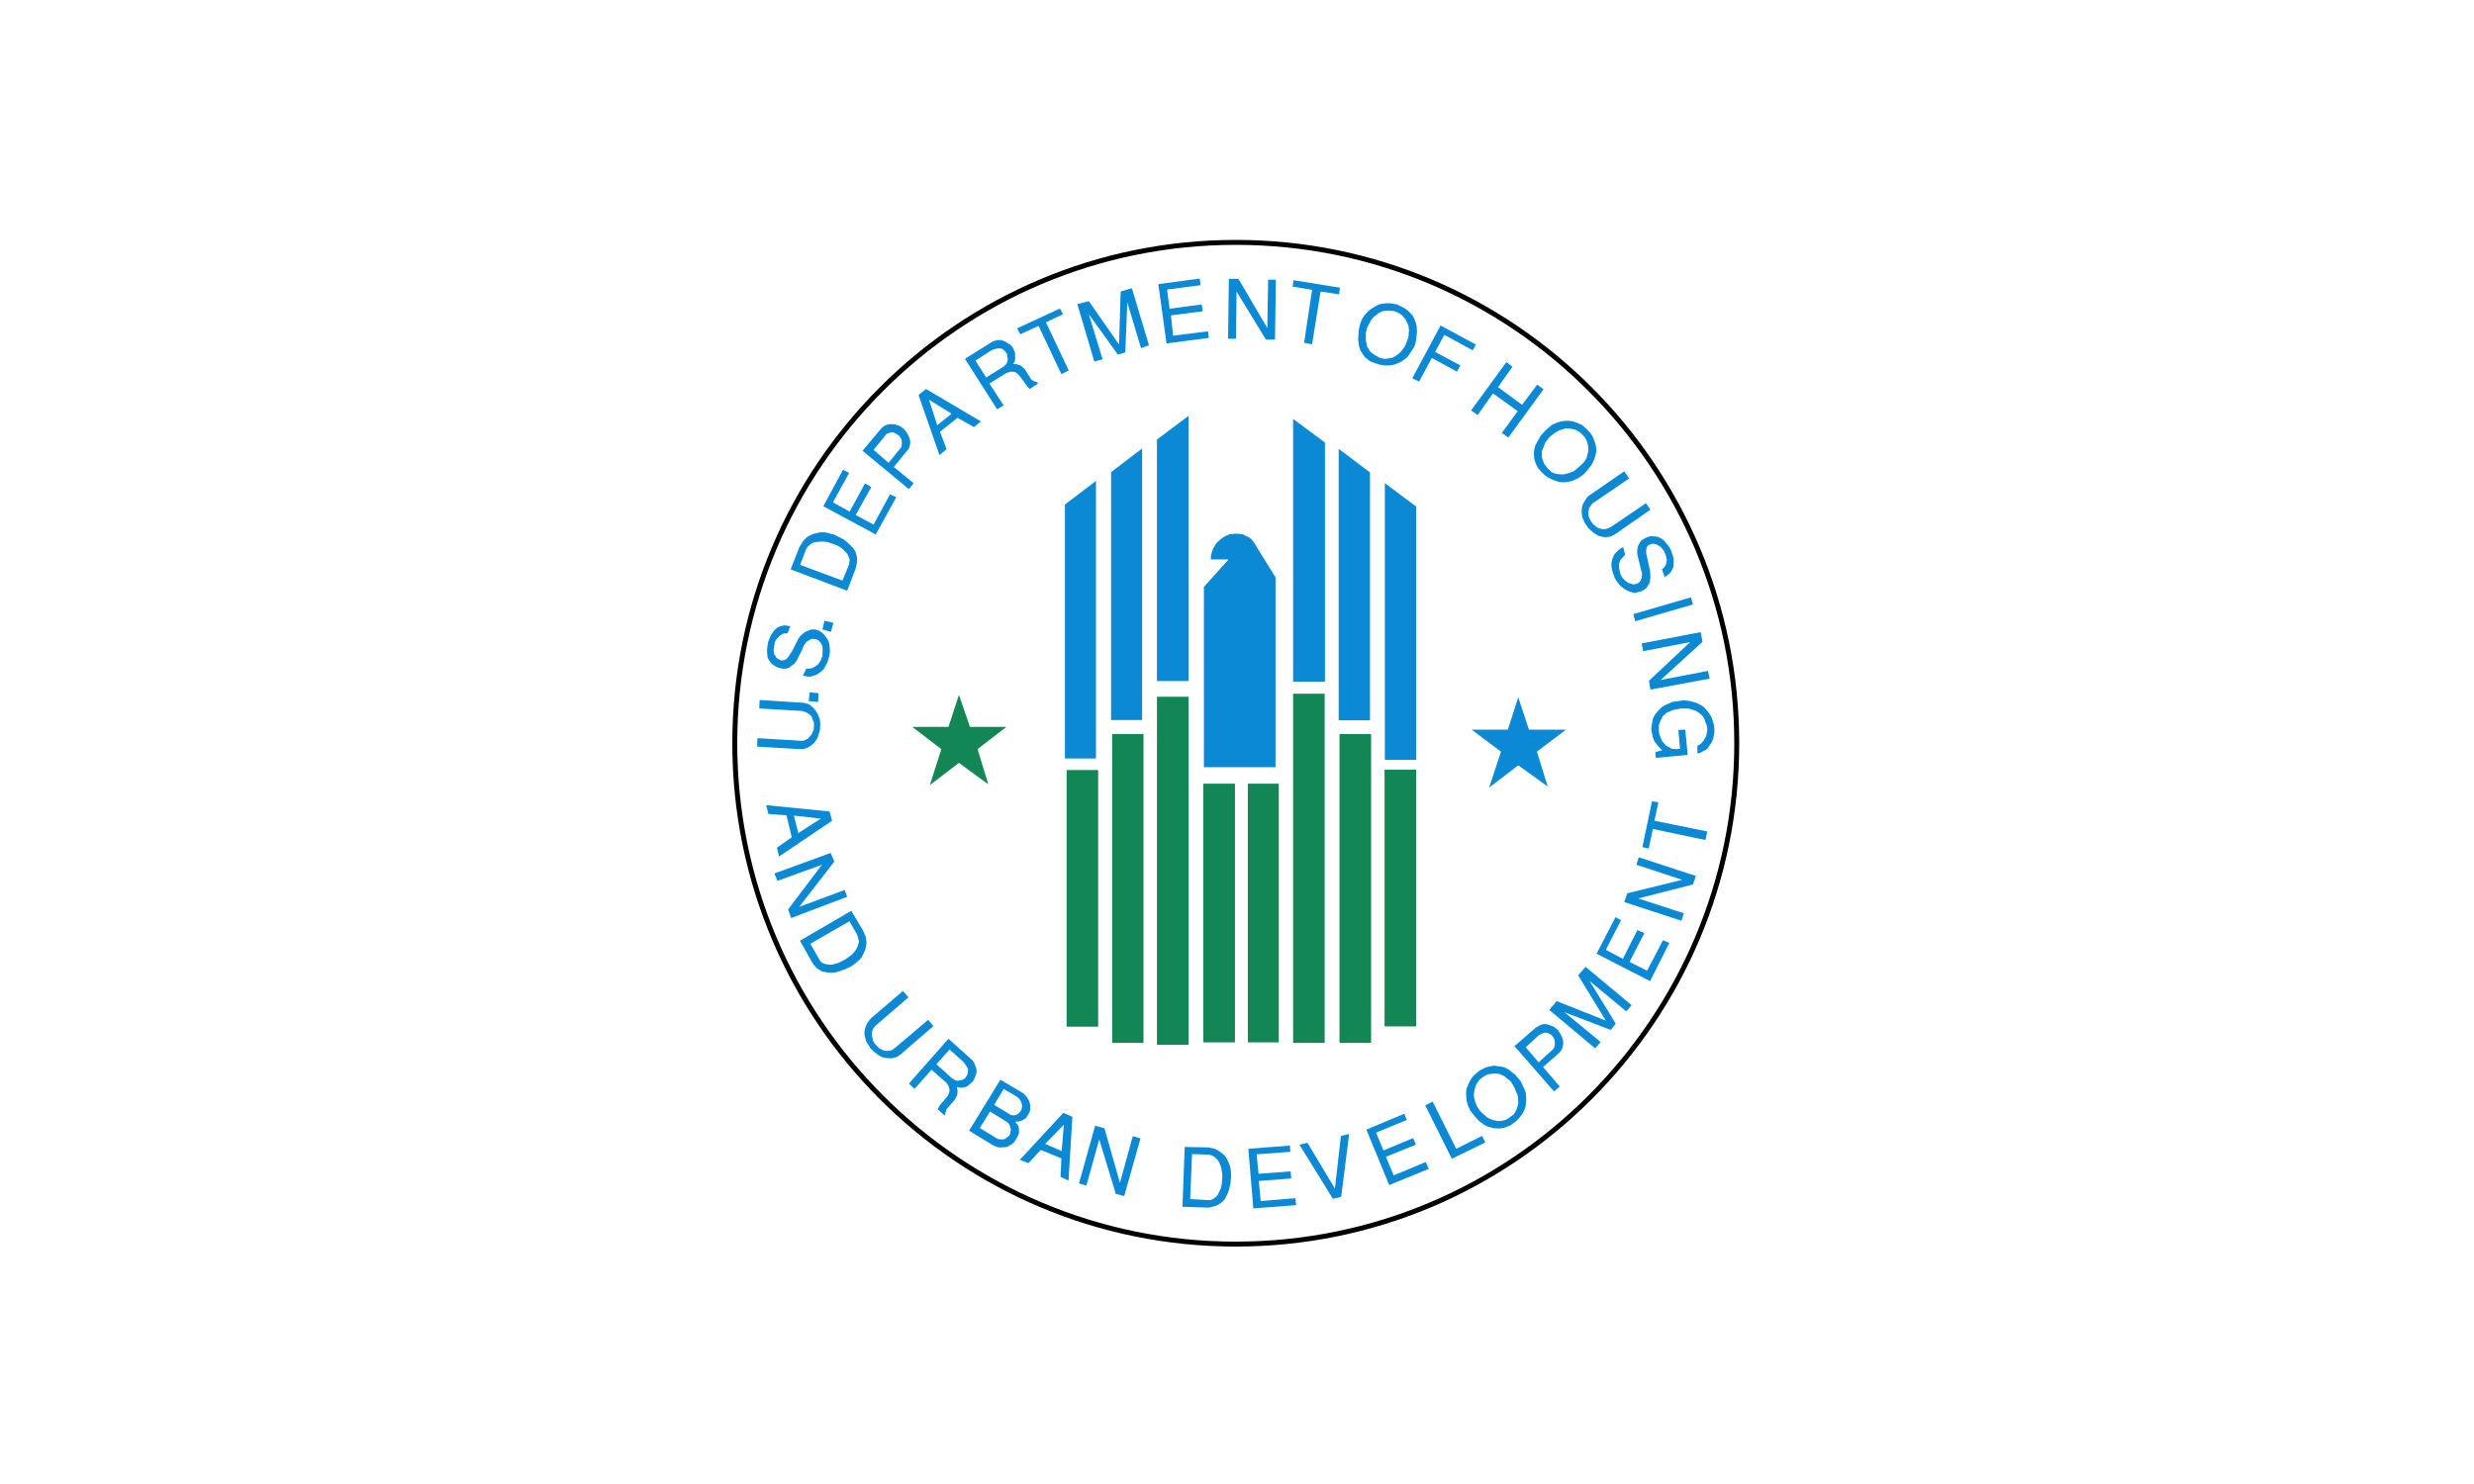
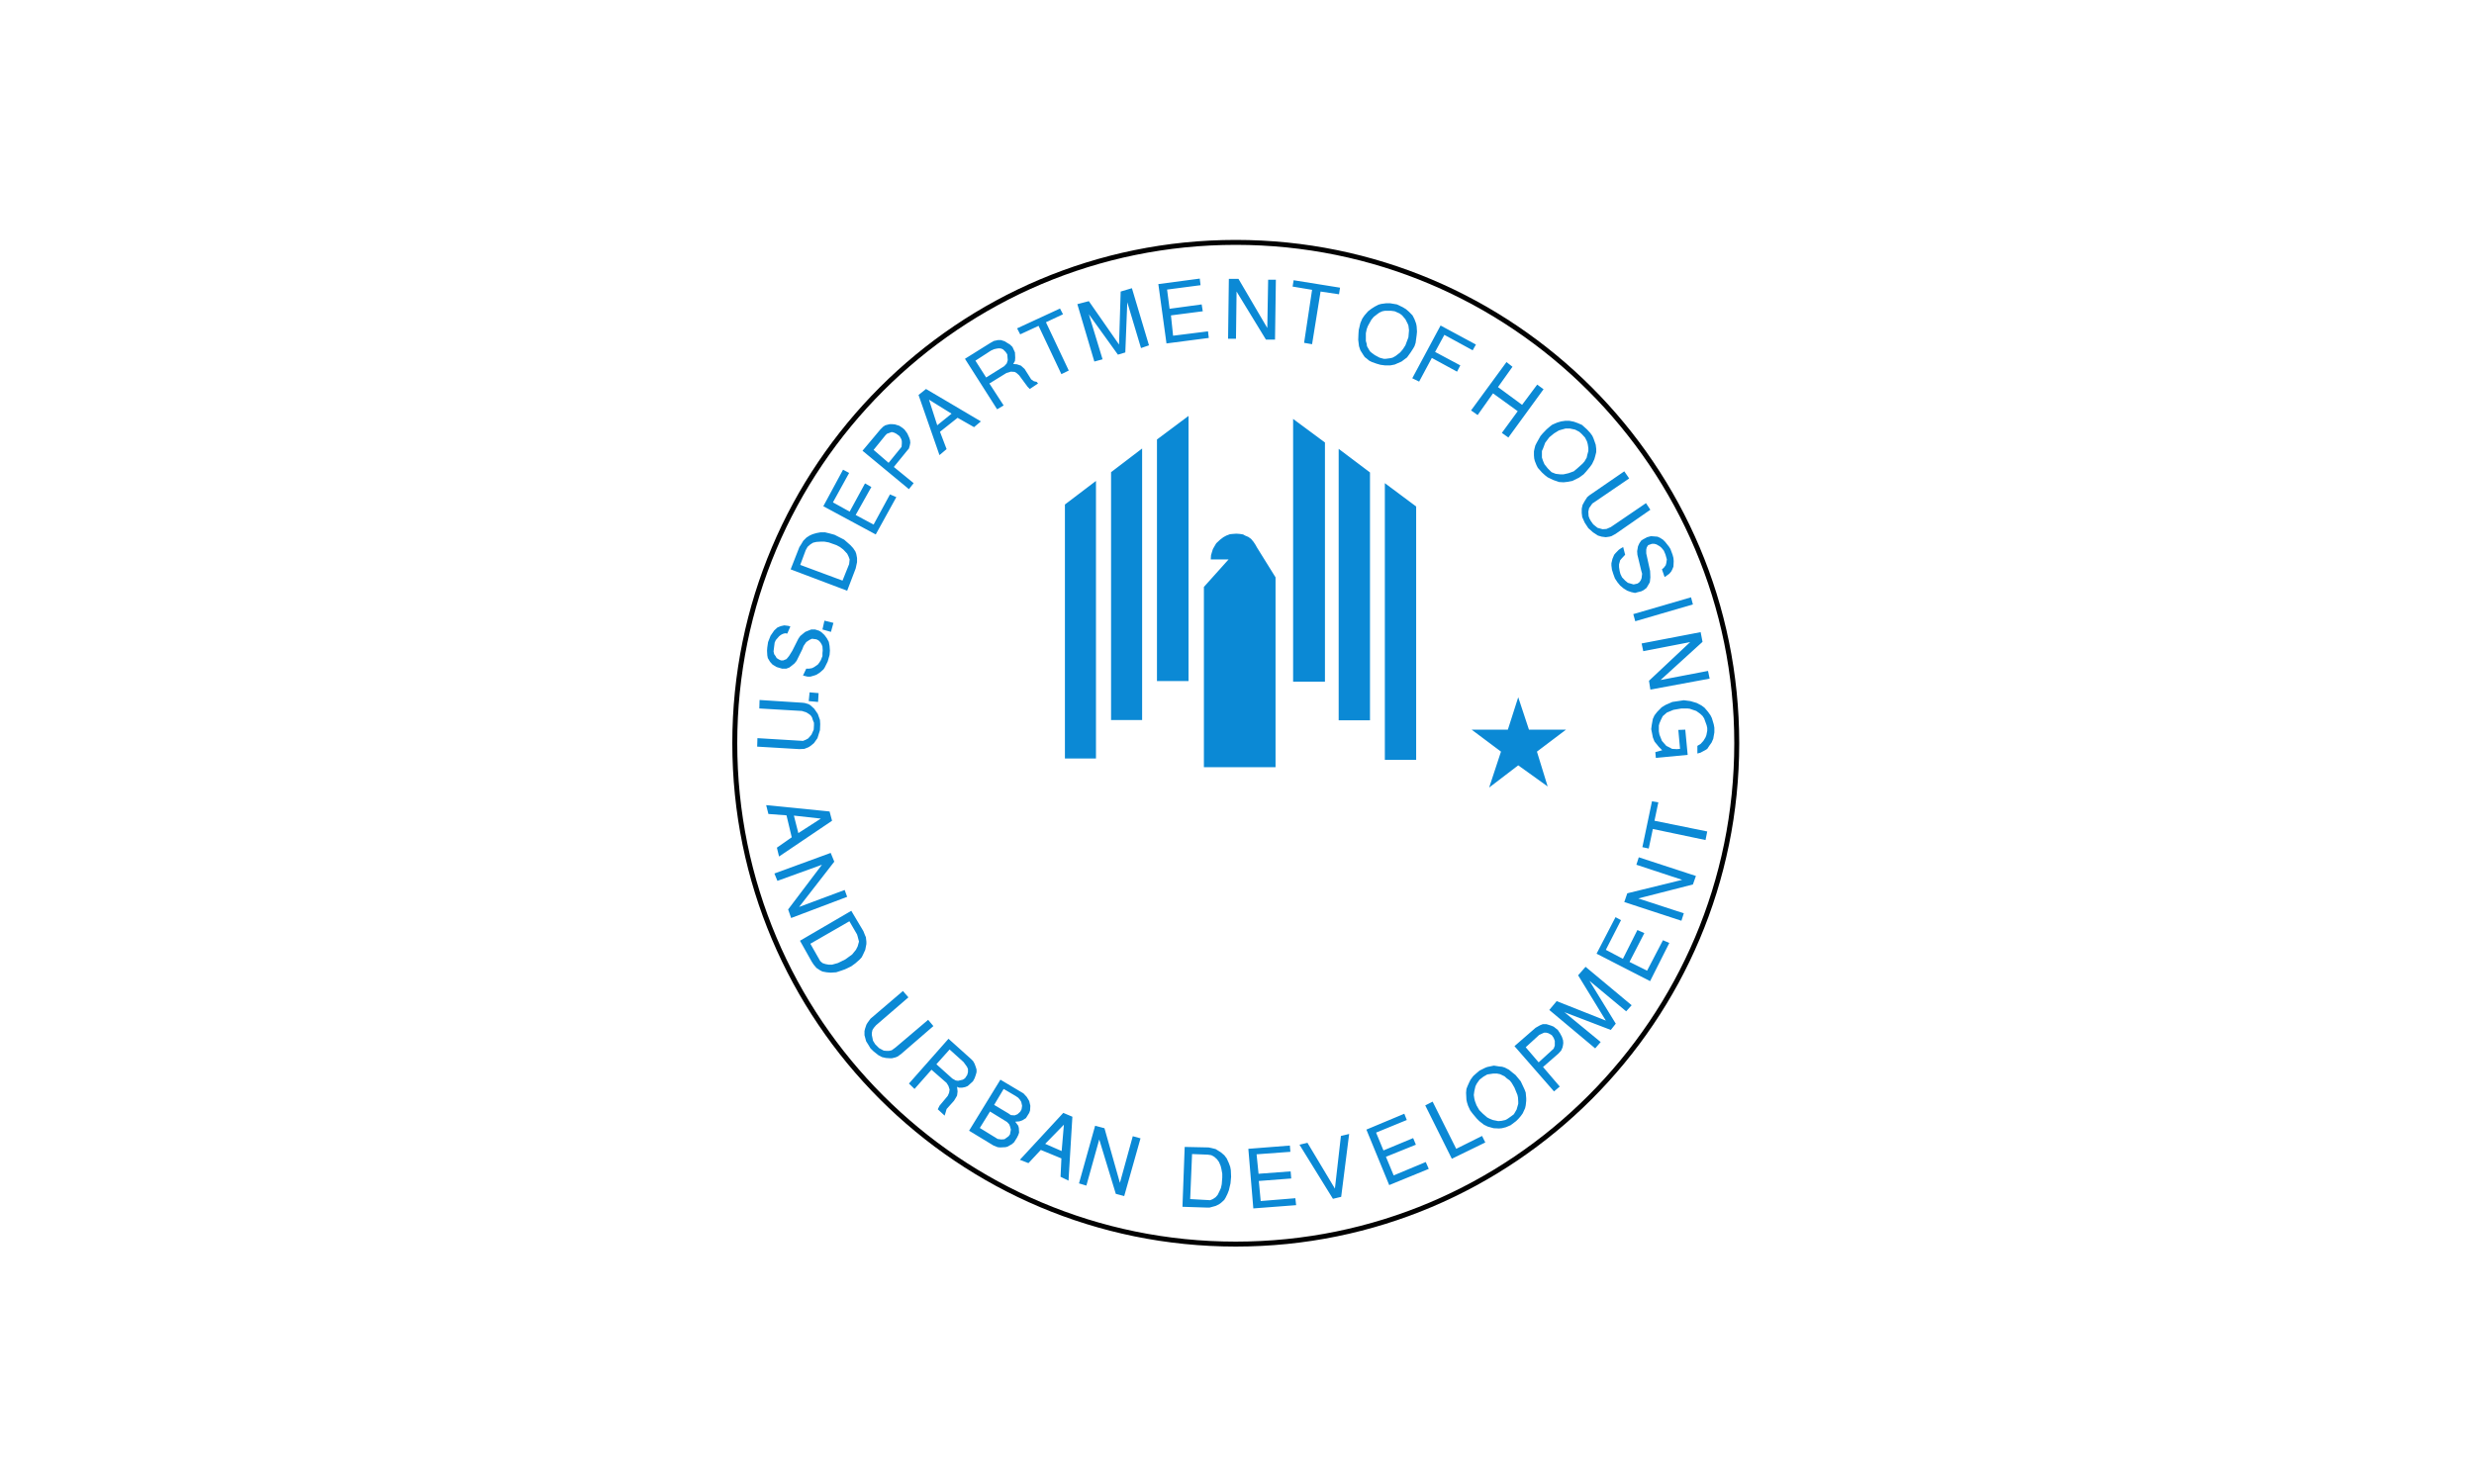
<svg xmlns="http://www.w3.org/2000/svg" width="1000" height="600" viewBox="0 0 1000 600" fill="none">
-   <rect width="1000" height="600" fill="white" />
  <path opacity="0.99" d="M499.5 503C611.338 503 702 412.338 702 300.5C702 188.662 611.338 98 499.5 98C387.662 98 297 188.662 297 300.5C297 412.338 387.662 503 499.5 503Z" fill="white" stroke="black" stroke-width="2" stroke-linejoin="round" />
-   <path d="M522.683 280.479V421.653H535.444V280.479H522.683ZM387.609 280.93L383.378 293.899H368.744L380.5 302.881L375.853 317.411L387.609 308.43L399.469 317.099L395.134 302.881L406.786 293.899H392.047L387.609 280.93ZM467.646 281.693V422.419H480.407V281.693H467.646ZM449.543 296.777V421.653H462.201V296.777H449.543ZM541.438 296.777V421.653H554.2V296.777H541.438ZM559.644 311.204V414.991H572.406V311.204H559.644ZM431.128 311.342V415.096H443.889V311.342H431.128ZM486.37 316.855V421.441H499.166V316.855H486.37ZM504.368 316.855V421.441H516.887V316.855H504.368Z" fill="#128654" />
  <path d="M484.953 112.639L468.204 114.859L471.499 138.856L488.595 136.636L488.282 133.966L474.169 135.734L473.301 127.516L486.167 125.851L485.716 123.077L472.747 124.846L471.74 117.078L485.265 115.309L484.953 112.639ZM496.709 112.743L496.396 136.948H499.587L499.83 117.875L511.69 137.295H515.366L515.712 113.09H512.591L512.244 132.613L500.592 112.743H496.709ZM522.89 113.298L522.474 115.864L530.346 117.182L527.121 138.612L530.346 139.168L533.78 117.875L541.235 118.985L541.652 116.314L522.89 113.298ZM457.522 116.524L452.98 117.876L452.321 139.306L440.115 121.759L435.467 122.973L442.334 146.172L445.663 145.271L440.115 127.065L451.871 143.398L454.853 142.497L455.65 122.21L461.199 140.728L464.424 139.619L457.522 116.524ZM560.202 122.626L558.329 122.869L557.185 123.181L555.659 123.979L554.307 124.846L552.989 125.851L551.533 127.516L550.631 128.834L549.868 130.637L549.209 133.411L549.104 134.833L549 137.399L549.313 139.966L549.868 141.63L550.977 143.398L551.637 144.369L552.538 145.063L553.44 145.826L554.55 146.381L556.423 147.04L557.982 147.49L559.855 147.733H561.97L563.739 147.387L566.513 146.172L568.733 144.509L570.189 142.497L571.194 140.936L571.75 139.966L572.201 138.612L572.616 135.527L572.755 134.07L572.616 131.955L572.408 130.845L571.75 129.076L570.952 127.516L569.53 126.06L568.281 124.985L566.963 124.187L564.64 123.077L561.97 122.626L560.202 122.626ZM428.46 124.742L411.12 132.753L412.369 135.18L419.791 131.746L429.014 151.27L431.997 149.814L422.773 130.29L429.674 127.065L428.46 124.742ZM559.851 125.644H562.21L563.736 125.851L564.985 126.406L565.747 126.753L566.754 127.516L568.071 129.076L568.972 130.845L569.285 131.608L569.528 133.515L569.285 136.394L568.73 137.85L568.071 139.619L567.066 141.179L565.956 142.497L564.084 143.953L562.869 144.612L561.968 144.82L560.199 145.063H559.298L557.633 144.612L555.76 143.606L554.547 142.74L553.749 142.046L553.09 140.936L552.535 139.966L552.431 139.063L552.084 137.85V134.729L552.431 133.064L552.882 131.851L553.437 130.845L554.304 129.285L555.309 128.071L556.766 126.961L557.529 126.406L558.744 125.851L559.851 125.644ZM582.288 131.608L570.844 152.935L573.619 154.287L578.751 144.717L588.947 150.265L590.264 147.734L580.07 142.289L583.815 135.388L595.258 141.63L596.576 139.306L582.288 131.608ZM403.353 137.503L401.723 137.85L400.371 138.612L390.037 145.063L403.041 165.488L405.676 163.927L399.919 155.051L406.786 150.819L408.589 150.265L410.115 150.369L410.913 150.819L411.918 151.721L415.351 156.369L416.253 157.27L419.582 155.051L419.027 154.391L417.918 154.149L416.808 153.386L415.351 151.062L414.137 149.156L412.68 147.838L411.015 147.283L409.559 147.179L410.253 145.931L410.357 144.613L410.253 142.497L409.246 140.278L408.241 139.306L406.021 137.954L404.599 137.504L403.353 137.503ZM403.803 140.832L404.705 140.936L405.469 141.283L406.474 142.289L407.133 143.26L407.341 145.618L406.925 146.936L405.919 148.045L398.603 152.623L394.268 145.825L400.579 141.733L401.828 141.179L402.938 140.936L403.803 140.832ZM608.926 146.381L594.604 165.939L597.274 167.811L603.481 159.038L613.468 166.251L607.053 175.025L609.688 176.897L623.906 157.374L621.34 155.501L615.236 163.685L605.491 156.507L611.352 148.288L608.926 146.381ZM374.293 157.27L371.276 159.697L379.737 184.007L382.617 181.579L379.947 174.574L387.055 168.921L393.714 172.702L396.488 170.378L374.293 157.27ZM375.507 161.604L384.628 167.257L378.836 171.938L375.507 161.604ZM480.41 168.159L467.649 177.695V275.349H480.41V168.159ZM522.683 169.373V275.587H535.548V178.903L522.683 169.373ZM632.685 170.135L631.02 170.378L629.46 170.829L627.448 171.696L626.582 172.354L625.125 173.603L623.565 175.232L622.698 176.239L621.138 179.013L620.582 180.123L620.235 181.475L620.028 182.482V184.146L620.131 185.36L620.374 186.365L621.033 188.03L621.589 189.14L622.454 190.111L623.252 191.012L624.467 192.123L625.576 192.988L627.899 194.099L630.224 194.896L632.027 195L633.795 194.792L635.563 194.445L638.233 193.128L640.106 191.776L641.112 190.665L642.672 188.793L643.54 187.58L644.441 185.672L644.788 184.459L645.205 182.795V181.477L644.996 179.813L644.649 178.806L644.095 177.246L643.644 176.241L642.776 175.026L641.459 173.605L639.447 171.802L637.679 171.038L636.119 170.484L634.35 170.137L632.685 170.135ZM359.63 171.487L357.862 171.938L356.994 172.494L355.78 173.707L348.633 182.239L367.394 197.772L369.301 195.345L361.291 188.796L366.631 182.239L367.394 181.335L367.741 180.121L367.949 179.013L367.845 178.003L367.532 177.002L366.735 175.234L365.626 173.707L364.862 173.048L363.51 172.147L361.741 171.591L360.528 171.487L359.63 171.487ZM632.791 173.256H634.559L636.675 173.707L638.339 174.574L639.241 175.372L640.663 176.897L641.46 178.457L641.772 179.567L642.015 181.127V182.342L641.564 184.006L641.356 185.012L640.454 186.573L639.692 187.439L637.576 189.347L636.12 190.559L634.004 191.323L632.028 191.774H630.571L628.804 191.566L627.139 190.906L626.237 190.005L625.578 189.346L624.261 187.681L623.705 186.363L623.254 185.011V182.341L623.705 181.336L624.572 179.013L626.237 176.793L628.144 175.232L630.12 174.019L631.577 173.602L632.791 173.256ZM360.429 174.678L361.399 174.921L362.301 175.372L363.618 176.343L364.312 177.556L364.52 178.353V179.36L364.416 180.677L359.18 187.128L353.111 181.892L357.862 176.031L358.521 175.373L360.429 174.678ZM461.65 181.336L449.097 190.907V291.127H461.65V181.336ZM541.098 181.474V291.232H553.755V191.013L541.098 181.474ZM340.764 189.902L332.788 204.675L353.976 216.084L362.3 200.998L359.733 199.888L353.109 212.095L345.862 208.211L352.208 196.906L349.642 195.449L343.435 206.858L336.672 203.113L343.227 191.219L340.764 189.902ZM656.541 190.56L642.322 200.339L641.56 200.998L640.553 202.559L639.688 204.119L639.341 205.645V207.449L639.548 209.079L640.553 211.332L642.011 213.552L643.883 215.217L645.894 216.535L647.42 216.986L649.085 217.193L650.542 216.986L651.339 216.777L653.003 215.875L667.083 206.097L665.314 203.427L651.097 213.102L649.328 213.865L647.767 213.969L645.756 213.414L644.785 212.651L643.987 211.992L643.016 210.64L642.462 209.634L642.115 208.663L642.011 206.859L642.323 205.437L643.64 203.564L644.334 203.113L658.518 193.439L656.541 190.56ZM442.996 194.444L430.442 203.981V306.66H442.996V194.444ZM559.759 195.346V307.214H572.416V204.778L559.759 195.346ZM331.682 215.217L330.017 215.528L328.458 215.979L327.243 216.535L325.995 217.332L324.677 218.649L323.811 220.107L323.117 221.182L319.58 230.198L342.433 238.833L345.865 229.851L346.42 227.284V225.62L346.108 223.955L345.761 222.984L344.86 221.632L343.75 220.418L341.219 218.198L337.334 216.222L335.323 215.667L333.451 215.217L331.682 215.217ZM499.728 215.771L498.271 215.875L497.162 215.979L495.705 216.535L494.492 217.193L493.174 218.198L491.613 219.655L490.954 220.765L490.26 221.979L489.845 223.297L489.498 224.51L489.393 226.175H496.607L486.62 237.306V310.199H515.576V233.422L508.052 221.319L507.497 220.313L506.699 219.099L505.693 217.886L504.583 217.089L503.265 216.534L502.468 216.083L501.15 215.874L499.728 215.771ZM667.325 216.776L665.764 217.193L664.1 218.094L663.406 218.545L662.642 219.655L662.088 220.868L661.741 222.844L661.845 224.302L663.406 230.751L663.753 231.965L663.544 233.734L663.199 234.635L662.539 235.501L661.845 235.953L660.32 236.299L657.996 235.64L656.887 234.739L655.638 233.421L654.979 232.069L654.667 230.854L654.424 229.294V228.184L654.875 226.52L655.638 225.619L656.887 224.301L656.089 221.179L655.118 221.734L654.321 222.289L653.003 223.641L652.448 224.3L651.754 225.964L651.338 227.733V228.634L651.547 230.299L652.101 232.068L652.76 233.871L653.766 235.397L654.876 236.749L656.332 237.963L657.754 238.831L659.316 239.385L660.876 239.732L661.743 239.489L663.408 239.074L664.31 238.622L665.524 237.72L666.183 236.611L666.876 235.396L667.084 233.42L666.98 230.854L665.419 223.745V222.184L665.628 221.316L666.182 220.415L667.742 219.86H668.644L669.546 220.103L670.863 220.865L671.627 221.525L672.528 222.634L673.188 224.196L673.742 226.172L673.534 227.628L673.292 228.53L672.528 229.536L671.766 230.195L672.841 233.316L673.846 232.622L674.748 231.964L675.511 231.062L675.962 230.195L676.412 229.085L676.516 226.866L676.412 225.617L676.066 224.299L675.198 221.976L674.644 221.074L673.082 219.097L672.18 218.195L670.968 217.433L669.961 216.982L667.325 216.776ZM331.674 218.996H333.235L335.003 219.309L338.124 220.418L339.546 221.181L340.864 222.186L342.425 223.851L342.979 224.961L343.43 226.175L343.222 228.082L340.552 234.741L323.456 228.395L325.675 222.43L326.438 221.078L327.548 220.107L328.657 219.413L330.01 219.1L331.674 218.996ZM683.518 241.502L660.179 248.299L660.977 251.176L684.28 244.38L683.518 241.502ZM333.238 250.934L332.44 254.506L335.873 255.477L336.878 251.836L333.238 250.934ZM317.008 252.841L315.586 253.154L314.234 253.708L312.917 254.921L311.46 257.037L310.454 259.603L310.142 261.719L310.038 263.036L310.142 264.944L310.35 266.053L311.252 267.579L312.257 268.689L313.922 269.694L316.142 270.352H317.805L319.02 269.902L320.025 269.139L321.135 268.238L322.001 267.162L324.256 262.584L324.811 261.162L325.886 259.602L327.238 258.7L328.209 258.25L330.012 258.491L330.879 258.942L331.538 259.602L332.093 260.503L332.44 261.371L332.544 263.035L332.44 264.042V265.255L331.781 266.92L331.226 267.821L330.568 268.689L329.111 269.694L328.209 270.145L326.995 270.352H325.886L324.568 273.127L326.44 273.578H327.551L329.111 273.127L330.012 272.815L331.538 271.81L332.891 270.595L333.342 269.901L334.555 267.474L335.318 264.804L335.456 263.036L335.318 261.163L335.006 259.499L334.208 258.042L333.238 256.725L331.99 255.58L331.122 255.026L329.457 254.505H327.898L325.469 255.476L323.459 257.14L322.695 258.25L320.234 263.14L318.916 265.254L317.91 266.469L316.557 267.024H315.691L314.789 266.607L313.922 266.052L313.471 265.255L312.917 264.492L312.674 263.382L312.917 261.371L313.124 259.811L313.575 258.805L314.234 258.042L314.893 257.28L315.586 256.725L316.453 256.274L317.355 256.031L318.222 256.169L319.47 253.292L318.673 253.049L317.008 252.841ZM687.407 255.581L663.547 260.158L664.207 263.279L683.176 259.603L666.53 275.242L667.085 278.814L691.047 274.377L690.389 271.255L671.211 274.931L688.169 259.5L687.407 255.581ZM327.238 279.925L326.891 283.463L330.672 283.808L330.88 280.237L327.238 279.925ZM613.675 281.901L609.48 295.009H594.846L606.706 303.888L601.919 318.418L613.675 309.436L625.569 317.968L621.235 303.889L632.991 295.01H618.01L613.675 281.901ZM307.022 283.011L306.918 286.444L324.118 287.449L325.887 288.005L326.789 288.559L327.656 289.218L328.21 290.015L328.557 291.125L329.008 292.235V293.24L328.904 295.008L328.453 296.013L328.003 297.02L327.343 297.783L326.685 298.546L325.679 299.101L324.569 299.551L306.156 298.442L306.051 301.874L323.113 302.879L325.123 302.776L326.788 302.117L327.656 301.563L329.008 300.452L330.43 298.441L331.435 295.216L331.539 292.788L331.435 291.124L331.123 290.222L330.569 288.662L329.112 286.546L327.552 285.124L326.788 284.673L325.228 284.223L324.257 284.119L307.022 283.011ZM680.605 283.115L675.958 283.808L673.184 285.022L671.623 285.993L669.855 287.797L668.746 289.219L668.086 290.675L667.635 293.138L667.428 294.802L667.739 296.328L668.086 298.131L668.746 299.796L670.514 301.98L671.866 303.332L669.092 304.096L669.3 306.419L682.165 305.206L681.194 295.009L678.386 295.113L679.079 302.777L677.831 302.881L675.855 302.777L675.057 302.326L673.531 301.564L671.763 299.552L670.757 297.021L670.515 295.669V293.345L670.757 292.443L671.312 291.126L672.075 289.564L673.74 288.108L676.41 286.998L679.634 286.443H681.957L682.963 286.547L685.633 287.449L687.194 288.559L688.165 289.461L688.823 290.466L689.378 291.992L689.829 293.24L690.072 294.35V295.46L689.725 297.228L689.378 298.13L688.512 299.552L687.402 300.766L686.084 301.564V304.65L687.298 304.338L689.379 303.227L690.072 302.777L691.043 301.32L691.841 300.21L692.5 298.685L692.95 296.12V294.247L692.708 292.893L691.945 290.328L691.39 289.218L690.385 287.796L688.963 286.132L687.749 285.229L685.842 284.224L683.275 283.462L680.605 283.115ZM667.739 323.965L663.855 342.518L666.422 343.073L668.086 335.167L689.379 339.64L690.072 336.172L668.746 331.837L670.305 324.416L667.739 323.965ZM309.688 325.527L310.59 329.099L317.908 329.653L320.023 338.53L314.024 342.726L314.891 346.298L336.321 331.837L335.316 328.092L309.688 325.527ZM320.89 329.757L331.778 330.971L322.692 336.831L320.89 329.757ZM335.766 344.841L313.018 353.165L314.231 356.147L332.229 349.627L318.566 367.695L319.78 371.163L342.425 362.597L341.419 359.823L323.005 366.689L337.223 348.379L335.766 344.841ZM662.401 346.609L661.43 349.626L679.947 355.729L657.753 361.173L656.54 364.711L679.635 372.27L680.606 369.253L662.192 363.254L684.282 357.601L685.497 354.169L662.401 346.609ZM344.091 368.249L323.355 380.352L328.105 388.813L328.903 390.026L330.012 391.344L331.538 392.349L332.44 392.8L334.104 393.113L335.769 393.251L337.988 393.113L339.999 392.453L341.56 391.898L342.531 391.448L344.091 390.685L345.756 389.471L347.525 387.91L348.322 387.008L348.877 385.898L349.744 384.026L350.195 381.667V380.697L349.986 378.893L349.64 378.13L348.981 376.465L344.091 368.249ZM653.001 370.816L645.337 385.588L666.977 396.685L674.744 381.254L672.177 380.143L665.762 392.454L658.654 388.918L664.653 377.266L661.843 376.017L655.984 387.669L649.082 384.028L655.22 372.029L653.001 370.816ZM343.325 372.48L346.411 377.785L346.654 378.583L347.209 380.699L346.654 382.675L345.96 384.028L344.434 385.9L341.66 387.911L338.679 389.368L336.32 390.027H335.002L333.65 389.784L332.436 389.368L331.534 388.571L327.547 381.565L343.325 372.48ZM640.897 390.894L637.88 394.326L649.081 412.637L629.211 404.765L626.229 408.337L644.781 423.872L647.001 421.306L632.331 409.238L651.092 416.416L653.104 413.885L642.458 396.546L657.299 408.891L659.519 406.429L640.897 390.894ZM364.967 400.673L351.858 411.873L350.645 413.538L350.194 414.302L349.64 415.966L349.431 416.868V418.532L350.091 420.995L350.992 422.417L351.858 423.874L353.107 425.088L355.084 426.648L356.54 427.411L358.1 427.757L359.627 427.862H360.529L361.95 427.515L362.748 427.202L364.17 426.197L377.278 414.858L375.163 412.326L361.951 423.527L360.426 424.637L359.315 424.88H358.31L357.2 424.776L355.327 423.771L353.767 422.21L352.865 420.753L352.415 418.534V417.529L352.657 416.419L353.212 415.553L354.079 414.546L367.187 403.241L364.967 400.673ZM623.564 414.092L622.454 414.543L620.686 415.549L612.154 422.97L628.14 441.28L630.463 439.304L623.701 431.397L629.909 425.988L631.018 424.774L631.574 423.525L631.782 422.52L631.885 421.652L631.782 420.543L631.331 419.189L630.567 417.767L629.666 416.415L628.002 415.097L626.891 414.646L625.123 414.092L623.564 414.092ZM624.118 417.525H625.02L625.922 417.767L627.24 418.531L628.003 419.64L628.454 420.855V422.761L628.003 423.976L621.935 429.524L616.698 423.422L622.143 418.428L624.118 417.525ZM383.384 419.987L367.399 438.089L369.652 440.274L376.518 432.507L382.622 437.848L383.385 439.097L383.836 440.519L383.628 441.836L383.073 443.085L379.743 447.073L379.05 448.495L381.825 451.061L382.275 449.605L382.622 448.391L385.604 445.062L386.402 443.745L386.852 442.947L387.06 441.282L386.852 439.409L387.616 439.756H388.933L390.147 439.513L391.152 439.098L392.159 438.196L393.268 437.189L393.927 435.977L394.378 434.728L394.725 433.513V432.404L394.378 431.294L393.927 430.081L393.372 429.074L392.505 428.173L383.384 419.987ZM383.835 424.322L389.488 429.419L390.84 431.292L391.256 432.194V433.511L390.944 434.622L390.042 435.974L389.175 436.528L387.268 436.979L386.297 436.84L384.945 436.078L378.495 430.287L383.835 424.322ZM603.831 430.841L601.161 431.396L600.26 431.743L598.041 432.853L596.481 434.17L595.476 435.073L594.401 436.529L593.845 437.639L593.152 439.199L592.736 440.274L592.596 441.834L592.736 444.609L592.943 445.614L593.394 447.071L593.845 448.042L594.261 448.943L595.163 450.158L596.932 452.273L597.937 453.278L599.81 454.735L601.371 455.498L603.728 456.157L605.947 456.26L607.058 456.157L608.722 455.74L610.594 454.944L612.813 453.279L613.818 452.274L614.686 451.267L615.484 450.157L616.455 448.042L616.698 446.933L616.905 445.06V444.053L616.698 441.73L616.247 440.517L614.686 437.188L612.571 434.623L611.461 433.755L609.936 432.507L608.271 431.639L607.162 431.292L606.051 431.188L603.831 430.841ZM603.485 434.066H605.15L606.364 434.309L608.167 435.177L609.035 435.974L610.248 436.84L611.045 437.847L612.156 439.754L613.368 442.736L613.577 443.742L613.681 445.407V446.272L613.023 448.595L612.363 449.74L611.912 450.503L610.907 451.266L609.485 452.272L608.48 452.827L606.918 453.174L605.601 453.278L603.381 452.827L602.272 452.376L601.161 451.82L599.394 450.295L597.937 448.838L596.828 446.932L596.168 445.163L595.926 444.158L595.717 442.736L595.926 441.175L596.377 439.198L596.931 438.088L598.041 436.528L599.602 435.314L601.162 434.412L603.485 434.066ZM404.366 436.528L391.708 457.161L401.592 463.161L403.257 463.82L404.262 463.923L406.377 463.82L407.245 463.612L409.014 462.605L409.915 461.809L411.024 460.04L411.579 458.93L411.926 457.925L411.822 456.052L411.579 455.15L410.366 453.52L412.03 453.381L413.244 452.965L414.701 452.063L416.019 449.948L416.366 448.942L416.47 447.07L416.019 445.163L415.014 443.498L413.696 442.076L404.366 436.528ZM405.684 440.274L410.573 443.151L411.578 443.845L412.238 444.609L412.793 445.51L413.139 447.07L412.932 448.492L412.376 449.497L411.267 450.504L410.122 450.955L408.596 450.851L407.591 450.157L401.834 446.724L405.684 440.274ZM579.072 445.407L576.09 446.932L586.84 468.502L600.364 461.913L599.046 459.277L588.608 464.48L579.072 445.407ZM400.169 449.394L407.036 453.625L407.938 454.596L408.25 455.394L408.597 456.711L408.25 458.619L407.695 459.381L406.03 460.596L404.712 460.699L403.256 460.492L396.043 456.052L400.169 449.394ZM429.785 449.949L412.237 468.917L415.706 470.269L420.7 464.93L429.022 468.363L428.675 475.784L431.899 477.345L433.461 451.51L429.785 449.949ZM567.627 450.295L552.3 456.711L561.524 479.148L577.51 472.594L576.297 469.819L563.328 475.229L560.206 467.704L572.309 462.815L571.199 460.145L559.201 465.139L556.218 457.925L568.633 452.828L567.627 450.295ZM430.029 454.735L429.127 465.381L422.47 462.468L430.029 454.735ZM442.653 455.151L436.133 478.454L439.115 479.356L444.318 460.7L451.011 482.685L454.409 483.587L460.998 460.248L457.876 459.381L452.674 478.246L446.432 456.156L442.653 455.151ZM545.332 458.48L542.003 459.278L539.575 480.57L528.479 462.052L525.254 462.815L538.779 484.697L542.108 483.899L545.332 458.48ZM521.37 463.162L504.585 464.48L506.596 488.58L523.902 487.262L523.589 484.454L509.579 485.597L508.816 477.483L521.924 476.478L521.682 473.6L508.713 474.571L507.915 466.699L521.579 465.694L521.37 463.162ZM478.854 463.717L477.953 487.922L487.593 488.233H488.945L491.373 487.575L492.725 486.915L493.627 486.257L494.841 485.147L495.396 484.245L496.158 482.685L496.714 481.263L497.372 478.454L497.615 475.784L497.511 473.149L497.268 471.797L496.714 470.27L495.846 468.363L494.841 467.046L493.384 465.833L491.373 464.584L489.708 464.168L488.494 463.924L478.854 463.717ZM481.837 466.594L488.147 466.837L489.605 467.045L490.817 467.705L491.928 468.71L492.725 469.819L493.384 471.38L493.731 472.802L494.043 474.571V476.131L493.834 478.801L493.488 480.362L492.829 481.819L492.171 483.137L491.373 484.038L490.263 484.801L489.153 485.253L481.073 484.801L481.837 466.594Z" fill="#0B89D5" />
</svg>